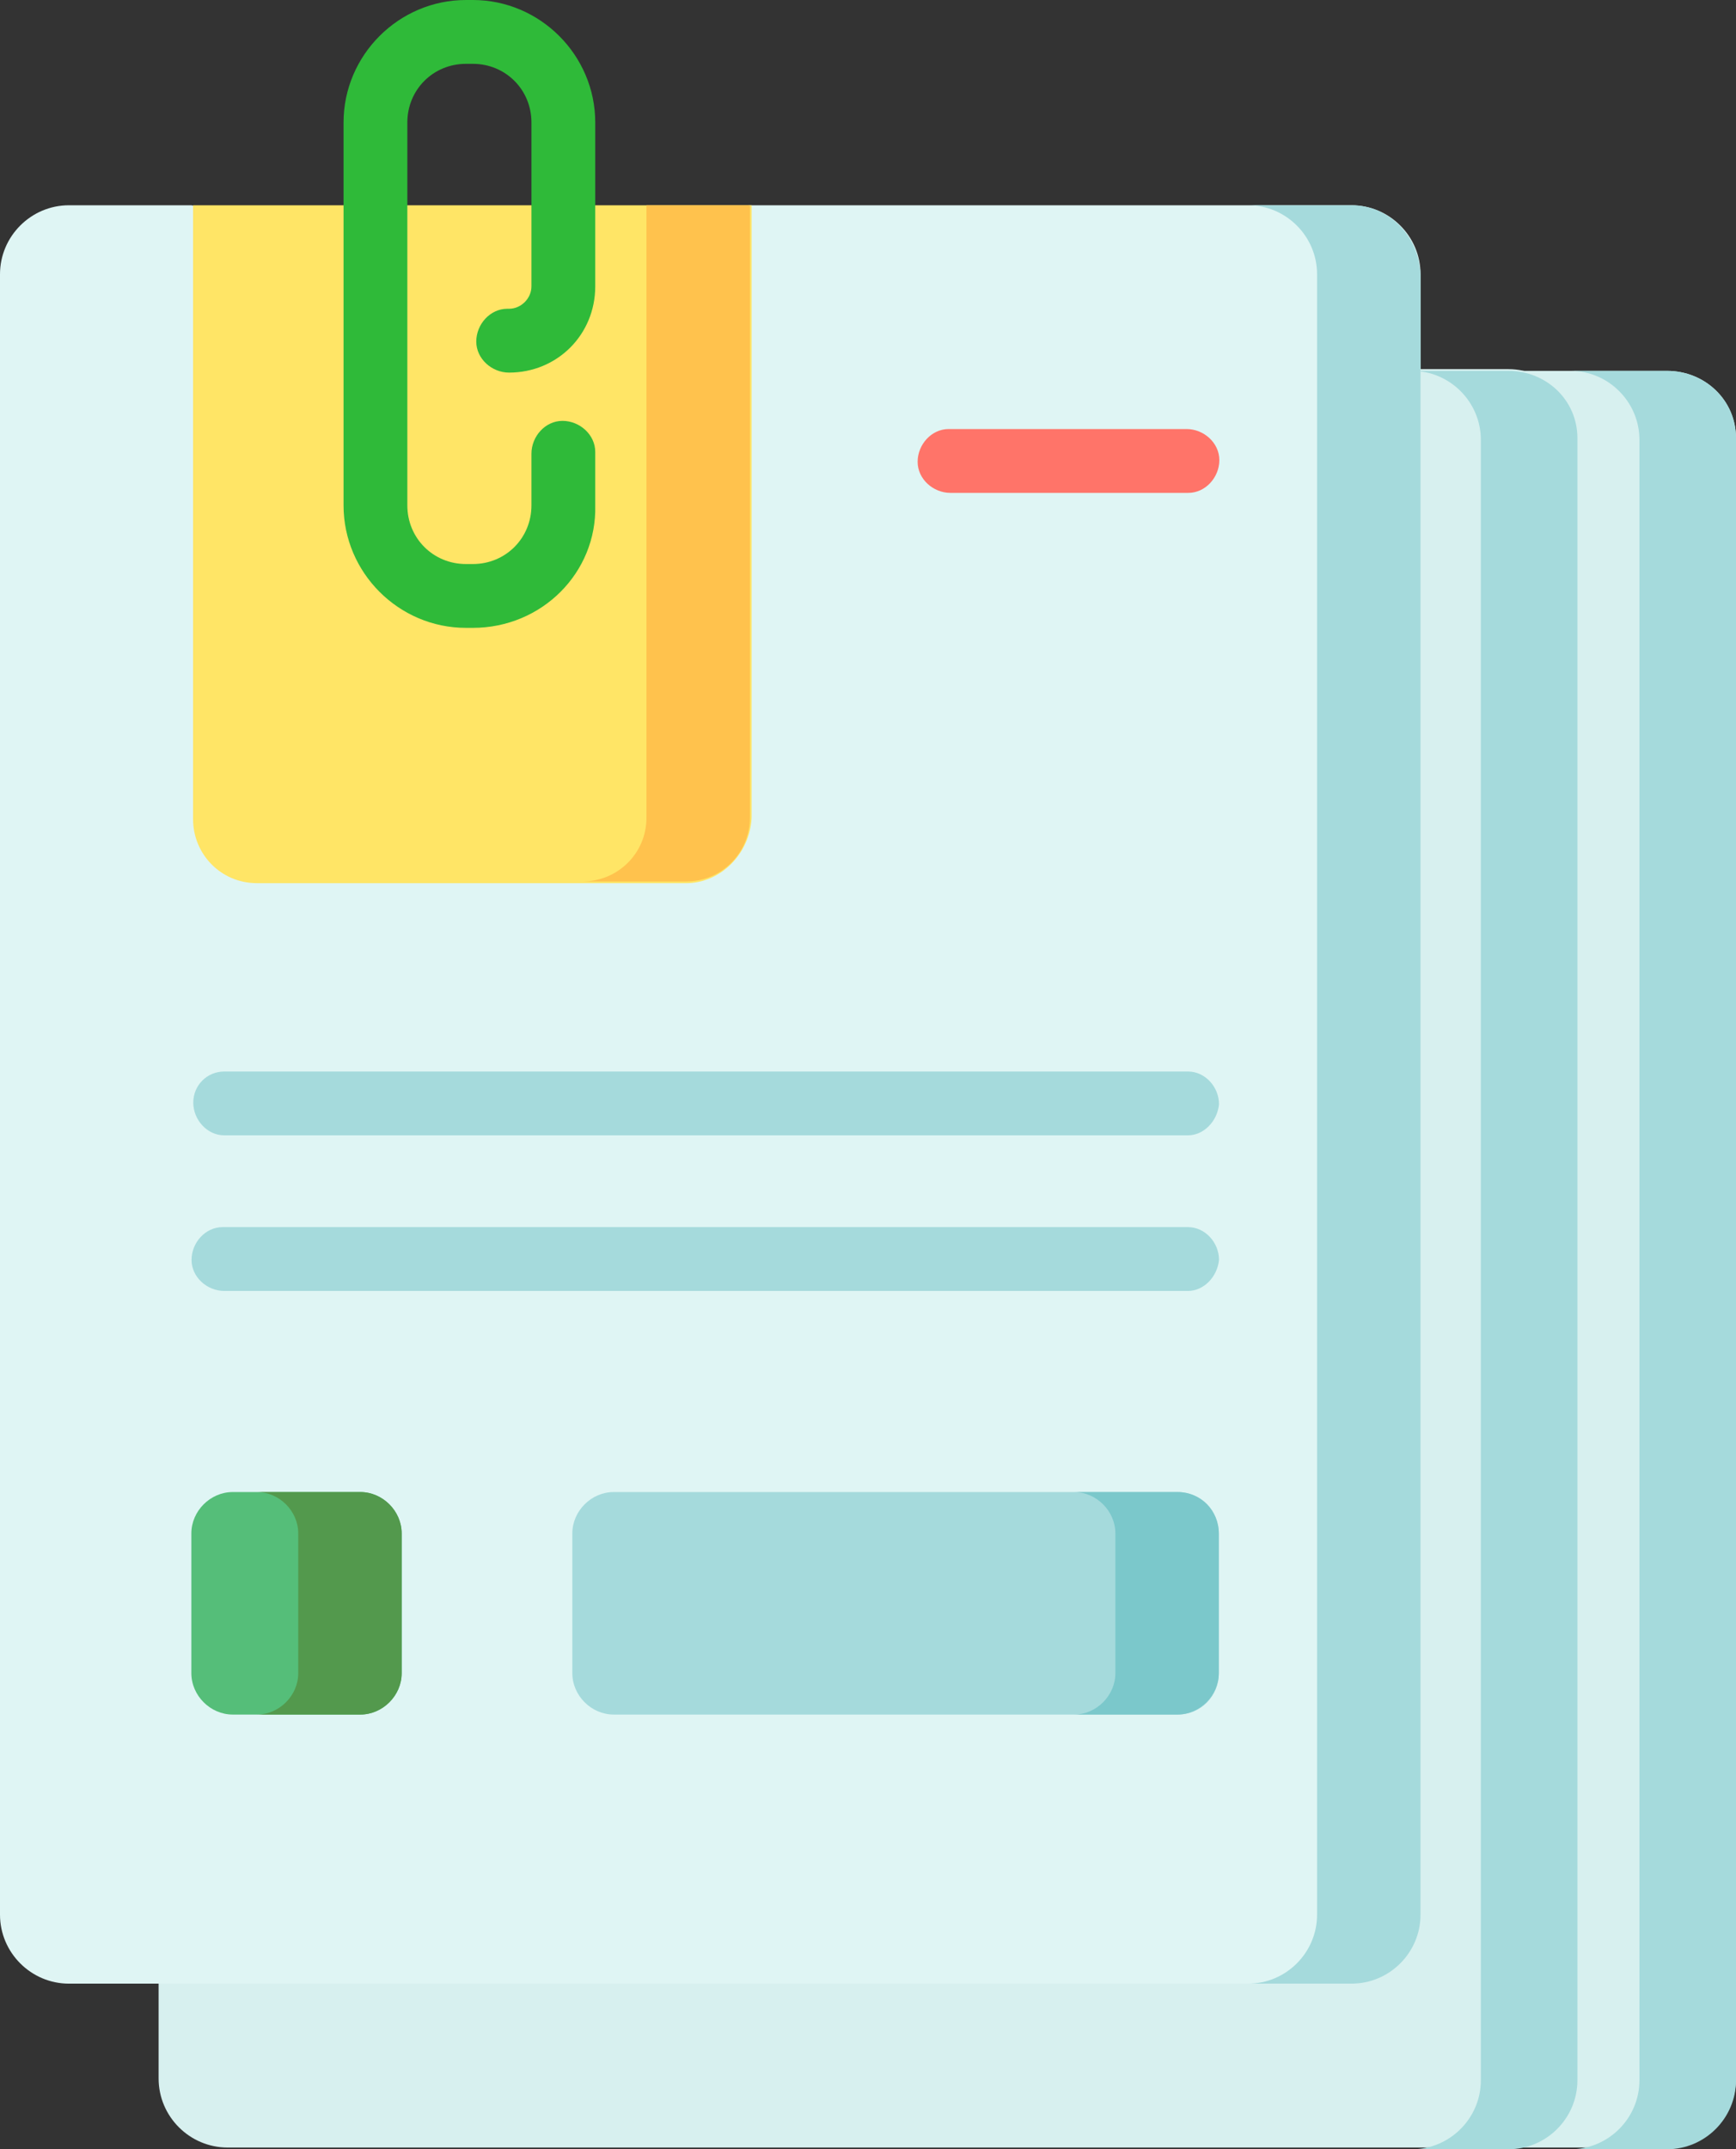
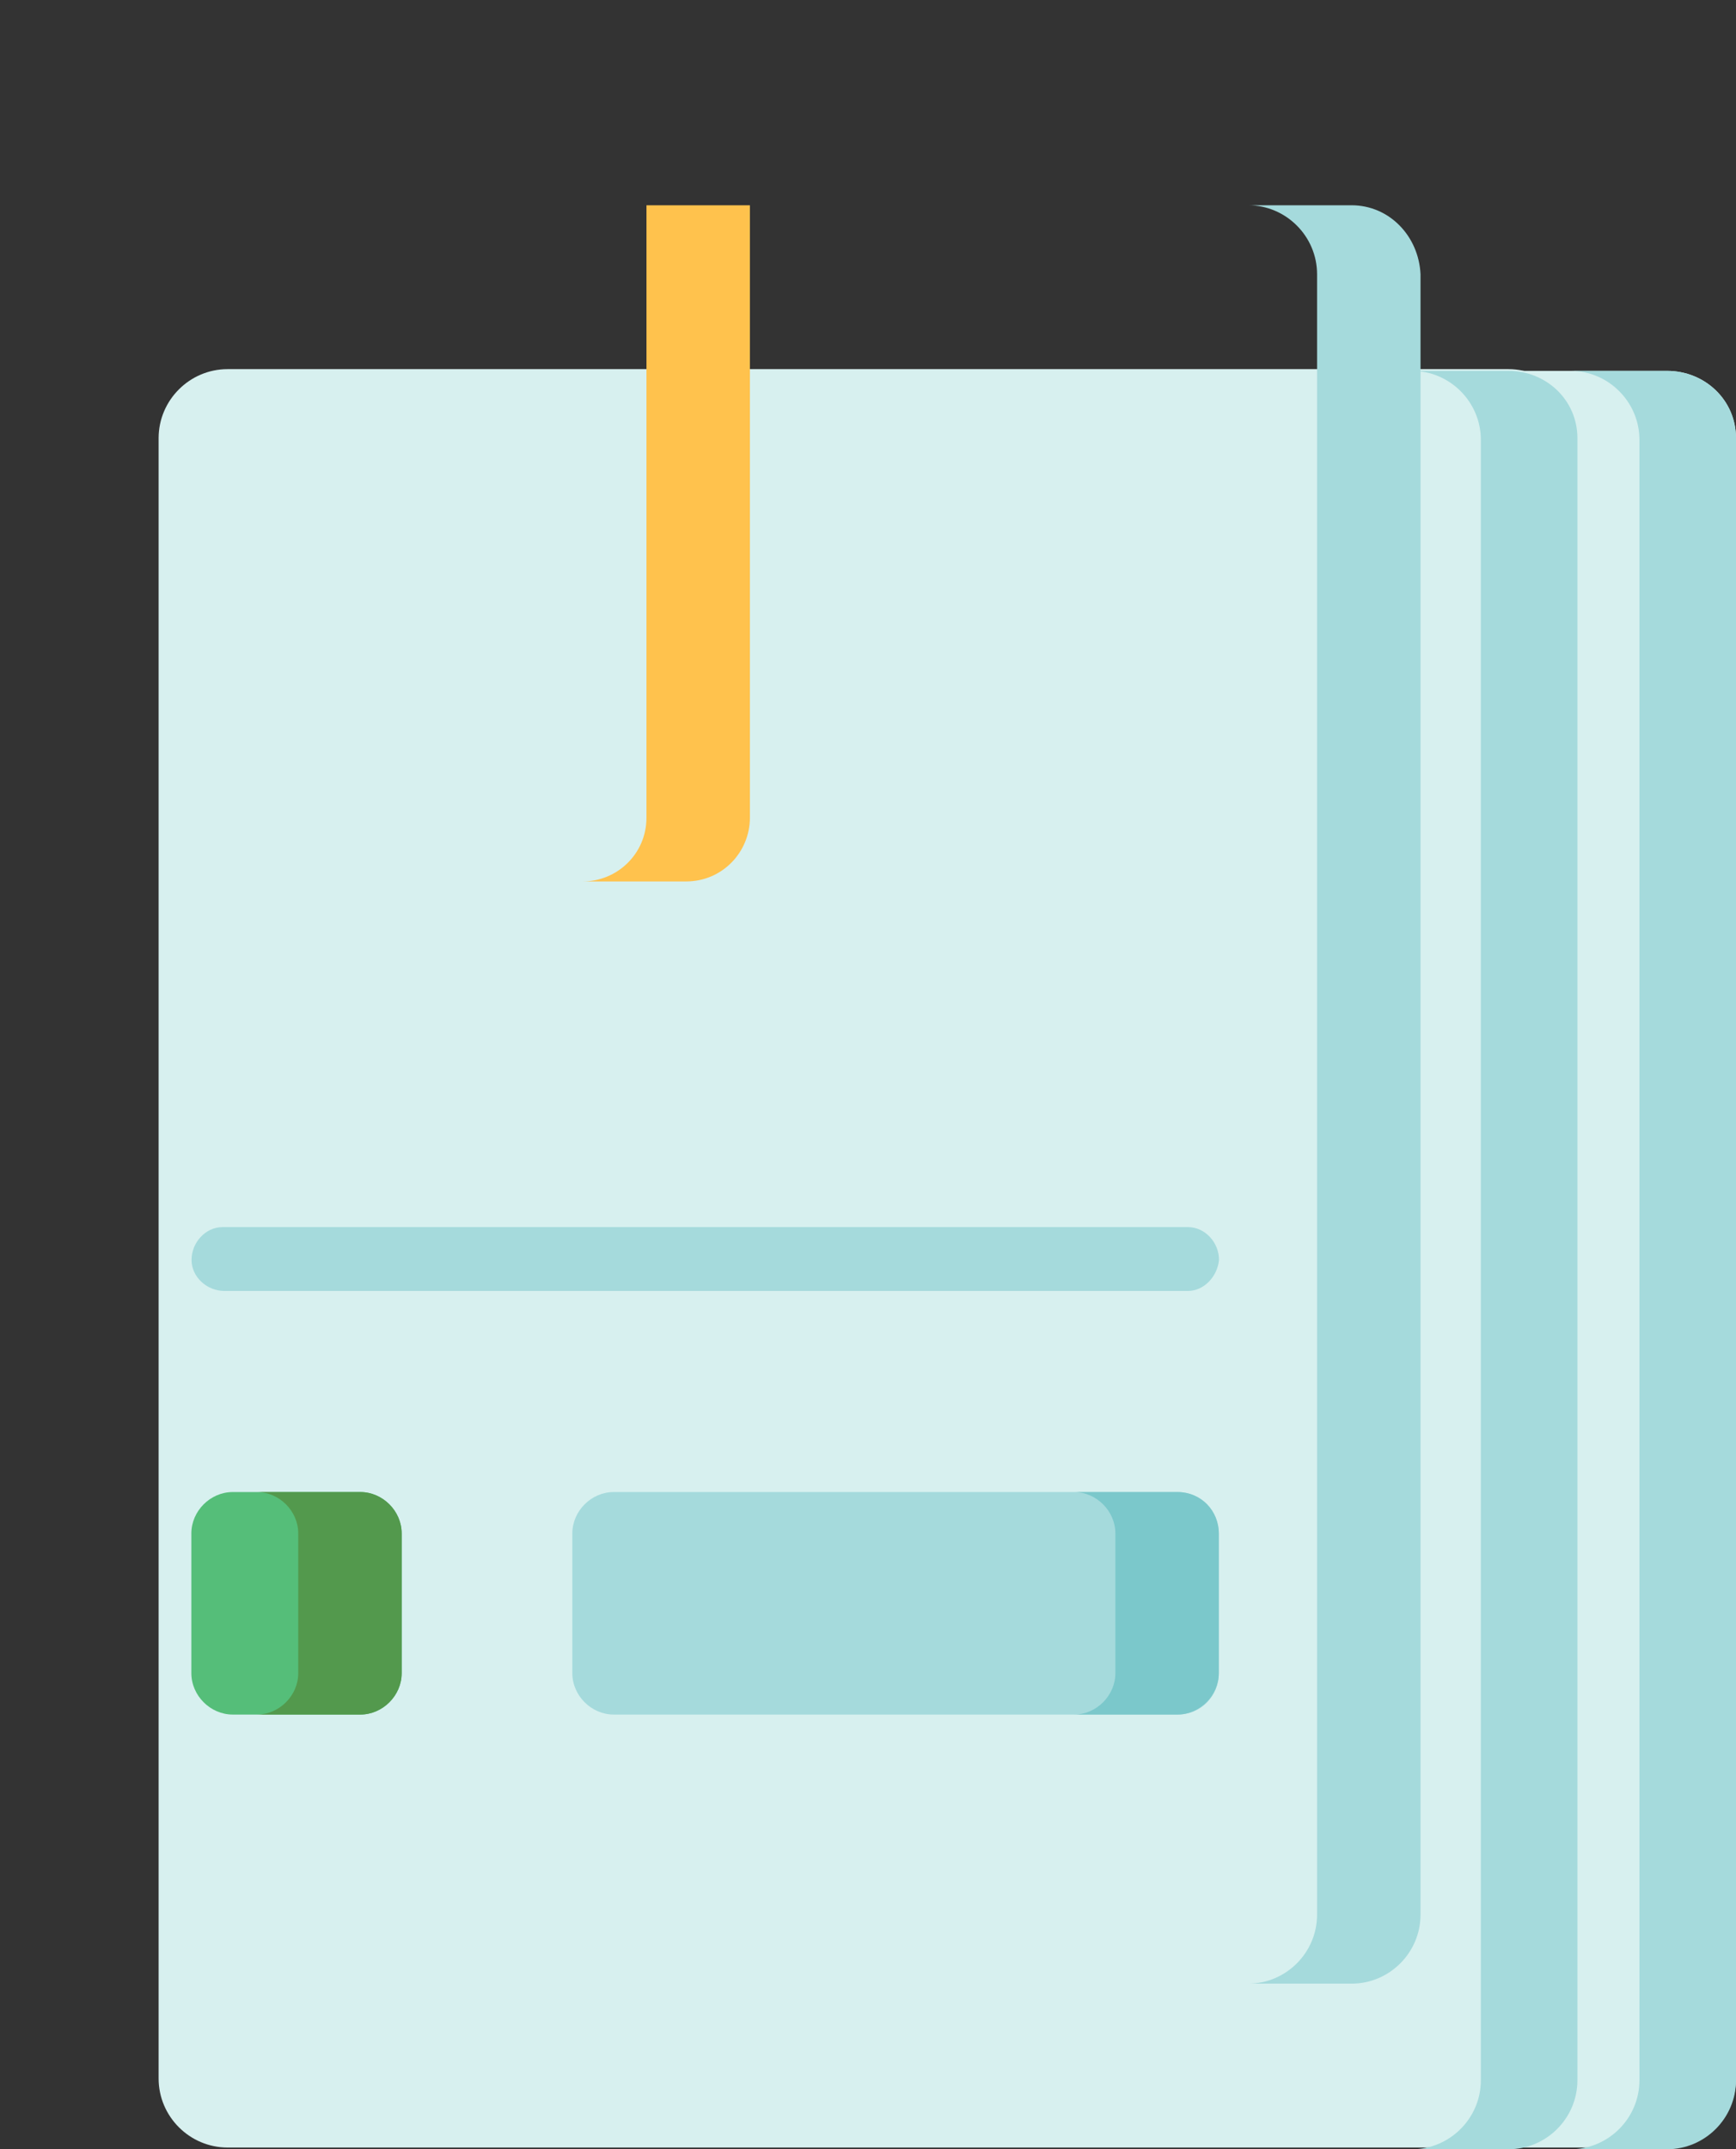
<svg xmlns="http://www.w3.org/2000/svg" id="_レイヤー_1" data-name="レイヤー 1" width="70.319" height="87.009" viewBox="0 0 70.319 87.009">
  <rect x="0" y="0" width="70.319" height="87.009" fill="#333333" stroke="none" />
  <defs>
    <style>
      .cls-1 {
        fill: #53994d;
      }

      .cls-1, .cls-2, .cls-3, .cls-4, .cls-5, .cls-6, .cls-7, .cls-8, .cls-9, .cls-10 {
        stroke-width: 0px;
      }

      .cls-2 {
        fill: #55be79;
      }

      .cls-3 {
        fill: #dff5f4;
      }

      .cls-4 {
        fill: #a5dadc;
      }

      .cls-5 {
        fill: #d7f0ef;
      }

      .cls-6 {
        fill: #2fba39;
      }

      .cls-7 {
        fill: #7bc8cb;
      }

      .cls-8 {
        fill: #ff7469;
      }

      .cls-9 {
        fill: #ffe566;
      }

      .cls-10 {
        fill: #ffc24d;
      }
    </style>
  </defs>
  <g id="file">
    <path id="_パス_112080" data-name="パス 112080" class="cls-5" d="m70.319,17.737v66.409c0,1.536-1.257,2.793-2.793,2.793h-6.424V15.014h6.424c1.536,0,2.793,1.187,2.793,2.723h0Z" />
    <path id="_パス_112081" data-name="パス 112081" class="cls-4" d="m67.526,15.014h-3.911c1.536,0,2.793,1.257,2.793,2.793h0v66.409c0,1.536-1.257,2.793-2.793,2.793h3.911c1.536,0,2.793-1.257,2.793-2.793h0V17.737c0-1.536-1.257-2.723-2.793-2.723Z" />
    <path id="_パス_112082" data-name="パス 112082" class="cls-5" d="m61.102,86.939H9.218c-1.536,0-2.793-1.257-2.793-2.793h0V17.737c0-1.536,1.257-2.793,2.793-2.793h51.884c1.536,0,2.793,1.257,2.793,2.793h0v66.409c0,1.536-1.257,2.793-2.793,2.793h0Z" />
    <path id="_パス_112083" data-name="パス 112083" class="cls-4" d="m61.102,15.014h-3.911c1.536,0,2.793,1.257,2.793,2.793h0v66.409c0,1.536-1.257,2.793-2.793,2.793h3.911c1.536,0,2.793-1.257,2.793-2.793h0V17.737c0-1.536-1.257-2.723-2.793-2.723h0Z" />
-     <path id="_パス_112084" data-name="パス 112084" class="cls-3" d="m54.747,80.305H2.793c-1.536,0-2.793-1.257-2.793-2.793h0V11.103c0-1.536,1.257-2.793,2.793-2.793h4.958l11.313,2.095,11.313-2.095h24.371c1.536,0,2.793,1.257,2.793,2.793h0v66.409c-.07,1.536-1.257,2.793-2.793,2.793h0Z" />
    <path id="_パス_112085" data-name="パス 112085" class="cls-4" d="m54.747,8.31h-4.19c1.536,0,2.793,1.257,2.793,2.793h0v66.409c0,1.536-1.257,2.793-2.793,2.793h4.19c1.536,0,2.793-1.257,2.793-2.793h0V11.103c-.07-1.536-1.257-2.793-2.793-2.793h0Z" />
-     <path id="_パス_112086" data-name="パス 112086" class="cls-9" d="m27.792,35.753H10.405c-1.466,0-2.584-1.187-2.584-2.584V8.31h22.625v24.79c-.07,1.466-1.257,2.654-2.654,2.654Z" />
    <path id="_パス_112087" data-name="パス 112087" class="cls-10" d="m26.186,8.31v24.79c0,1.466-1.187,2.584-2.584,2.584h4.19c1.466,0,2.584-1.187,2.584-2.584h0V8.31h-4.19Z" />
    <path id="_パス_112088" data-name="パス 112088" class="cls-4" d="m47.694,69.411h-22.835c-.908,0-1.676-.768-1.676-1.676h0v-5.656c0-.908.768-1.676,1.676-1.676h22.835c.908,0,1.676.768,1.676,1.676h0v5.656c0,.908-.698,1.676-1.676,1.676h0Z" />
    <path id="_パス_112089" data-name="パス 112089" class="cls-7" d="m47.694,60.403h-4.19c.908,0,1.676.768,1.676,1.676h0v5.656c0,.908-.768,1.676-1.676,1.676h4.19c.908,0,1.676-.768,1.676-1.676v-5.656c0-.908-.698-1.676-1.676-1.676h0Z" />
    <path id="_パス_112090" data-name="パス 112090" class="cls-2" d="m9.427,69.411h5.167c.908,0,1.676-.768,1.676-1.676h0v-5.656c0-.908-.768-1.676-1.676-1.676h-5.167c-.908,0-1.676.768-1.676,1.676h0v5.656c0,.908.768,1.676,1.676,1.676h0Z" />
    <path id="_パス_112091" data-name="パス 112091" class="cls-1" d="m14.595,60.403h-4.19c.908,0,1.676.768,1.676,1.676h0v5.656c0,.908-.768,1.676-1.676,1.676h4.19c.908,0,1.676-.768,1.676-1.676v-5.656c0-.908-.768-1.676-1.676-1.676h0Z" />
    <g id="_グループ_16866" data-name="グループ 16866">
-       <path id="_パス_112092" data-name="パス 112092" class="cls-8" d="m48.064,19.953h-9.567c-.698,0-1.327-.559-1.327-1.257s.559-1.327,1.257-1.327h9.637c.698,0,1.327.559,1.327,1.257s-.559,1.327-1.257,1.327t-.07,0Z" />
-     </g>
+       </g>
    <g id="_グループ_16869" data-name="グループ 16869">
      <g id="_グループ_16867" data-name="グループ 16867">
-         <path id="_パス_112093" data-name="パス 112093" class="cls-4" d="m48.121,45.962H9.086c-.698,0-1.257-.628-1.257-1.327s.559-1.257,1.257-1.257h39.035c.698,0,1.257.628,1.257,1.327-.07.698-.628,1.257-1.257,1.257Z" />
-       </g>
+         </g>
      <g id="_グループ_16868" data-name="グループ 16868">
        <path id="_パス_112094" data-name="パス 112094" class="cls-4" d="m48.121,52.262H9.086c-.698,0-1.327-.559-1.327-1.257s.559-1.327,1.257-1.327h39.105c.698,0,1.257.628,1.257,1.327-.07.698-.628,1.257-1.257,1.257Z" />
      </g>
    </g>
    <g id="_グループ_16870" data-name="グループ 16870">
-       <path id="_パス_112095" data-name="パス 112095" class="cls-6" d="m19.153,25.418h-.279c-2.723,0-4.958-2.235-4.958-4.958V4.958c0-2.723,2.235-4.958,4.958-4.958h.279c2.723,0,4.958,2.235,4.958,4.958v6.634c0,1.955-1.536,3.492-3.492,3.492-.698,0-1.327-.559-1.327-1.257s.559-1.327,1.257-1.327h.07c.489,0,.908-.419.908-.908v-6.634c0-1.327-1.047-2.374-2.374-2.374h-.279c-1.327,0-2.374,1.047-2.374,2.374v15.502c0,1.327,1.047,2.374,2.374,2.374h.279c1.327,0,2.374-1.047,2.374-2.374v-2.095c0-.698.559-1.327,1.257-1.327s1.327.559,1.327,1.257v2.165c.07,2.723-2.165,4.958-4.958,4.958Z" />
-     </g>
+       </g>
  </g>
</svg>